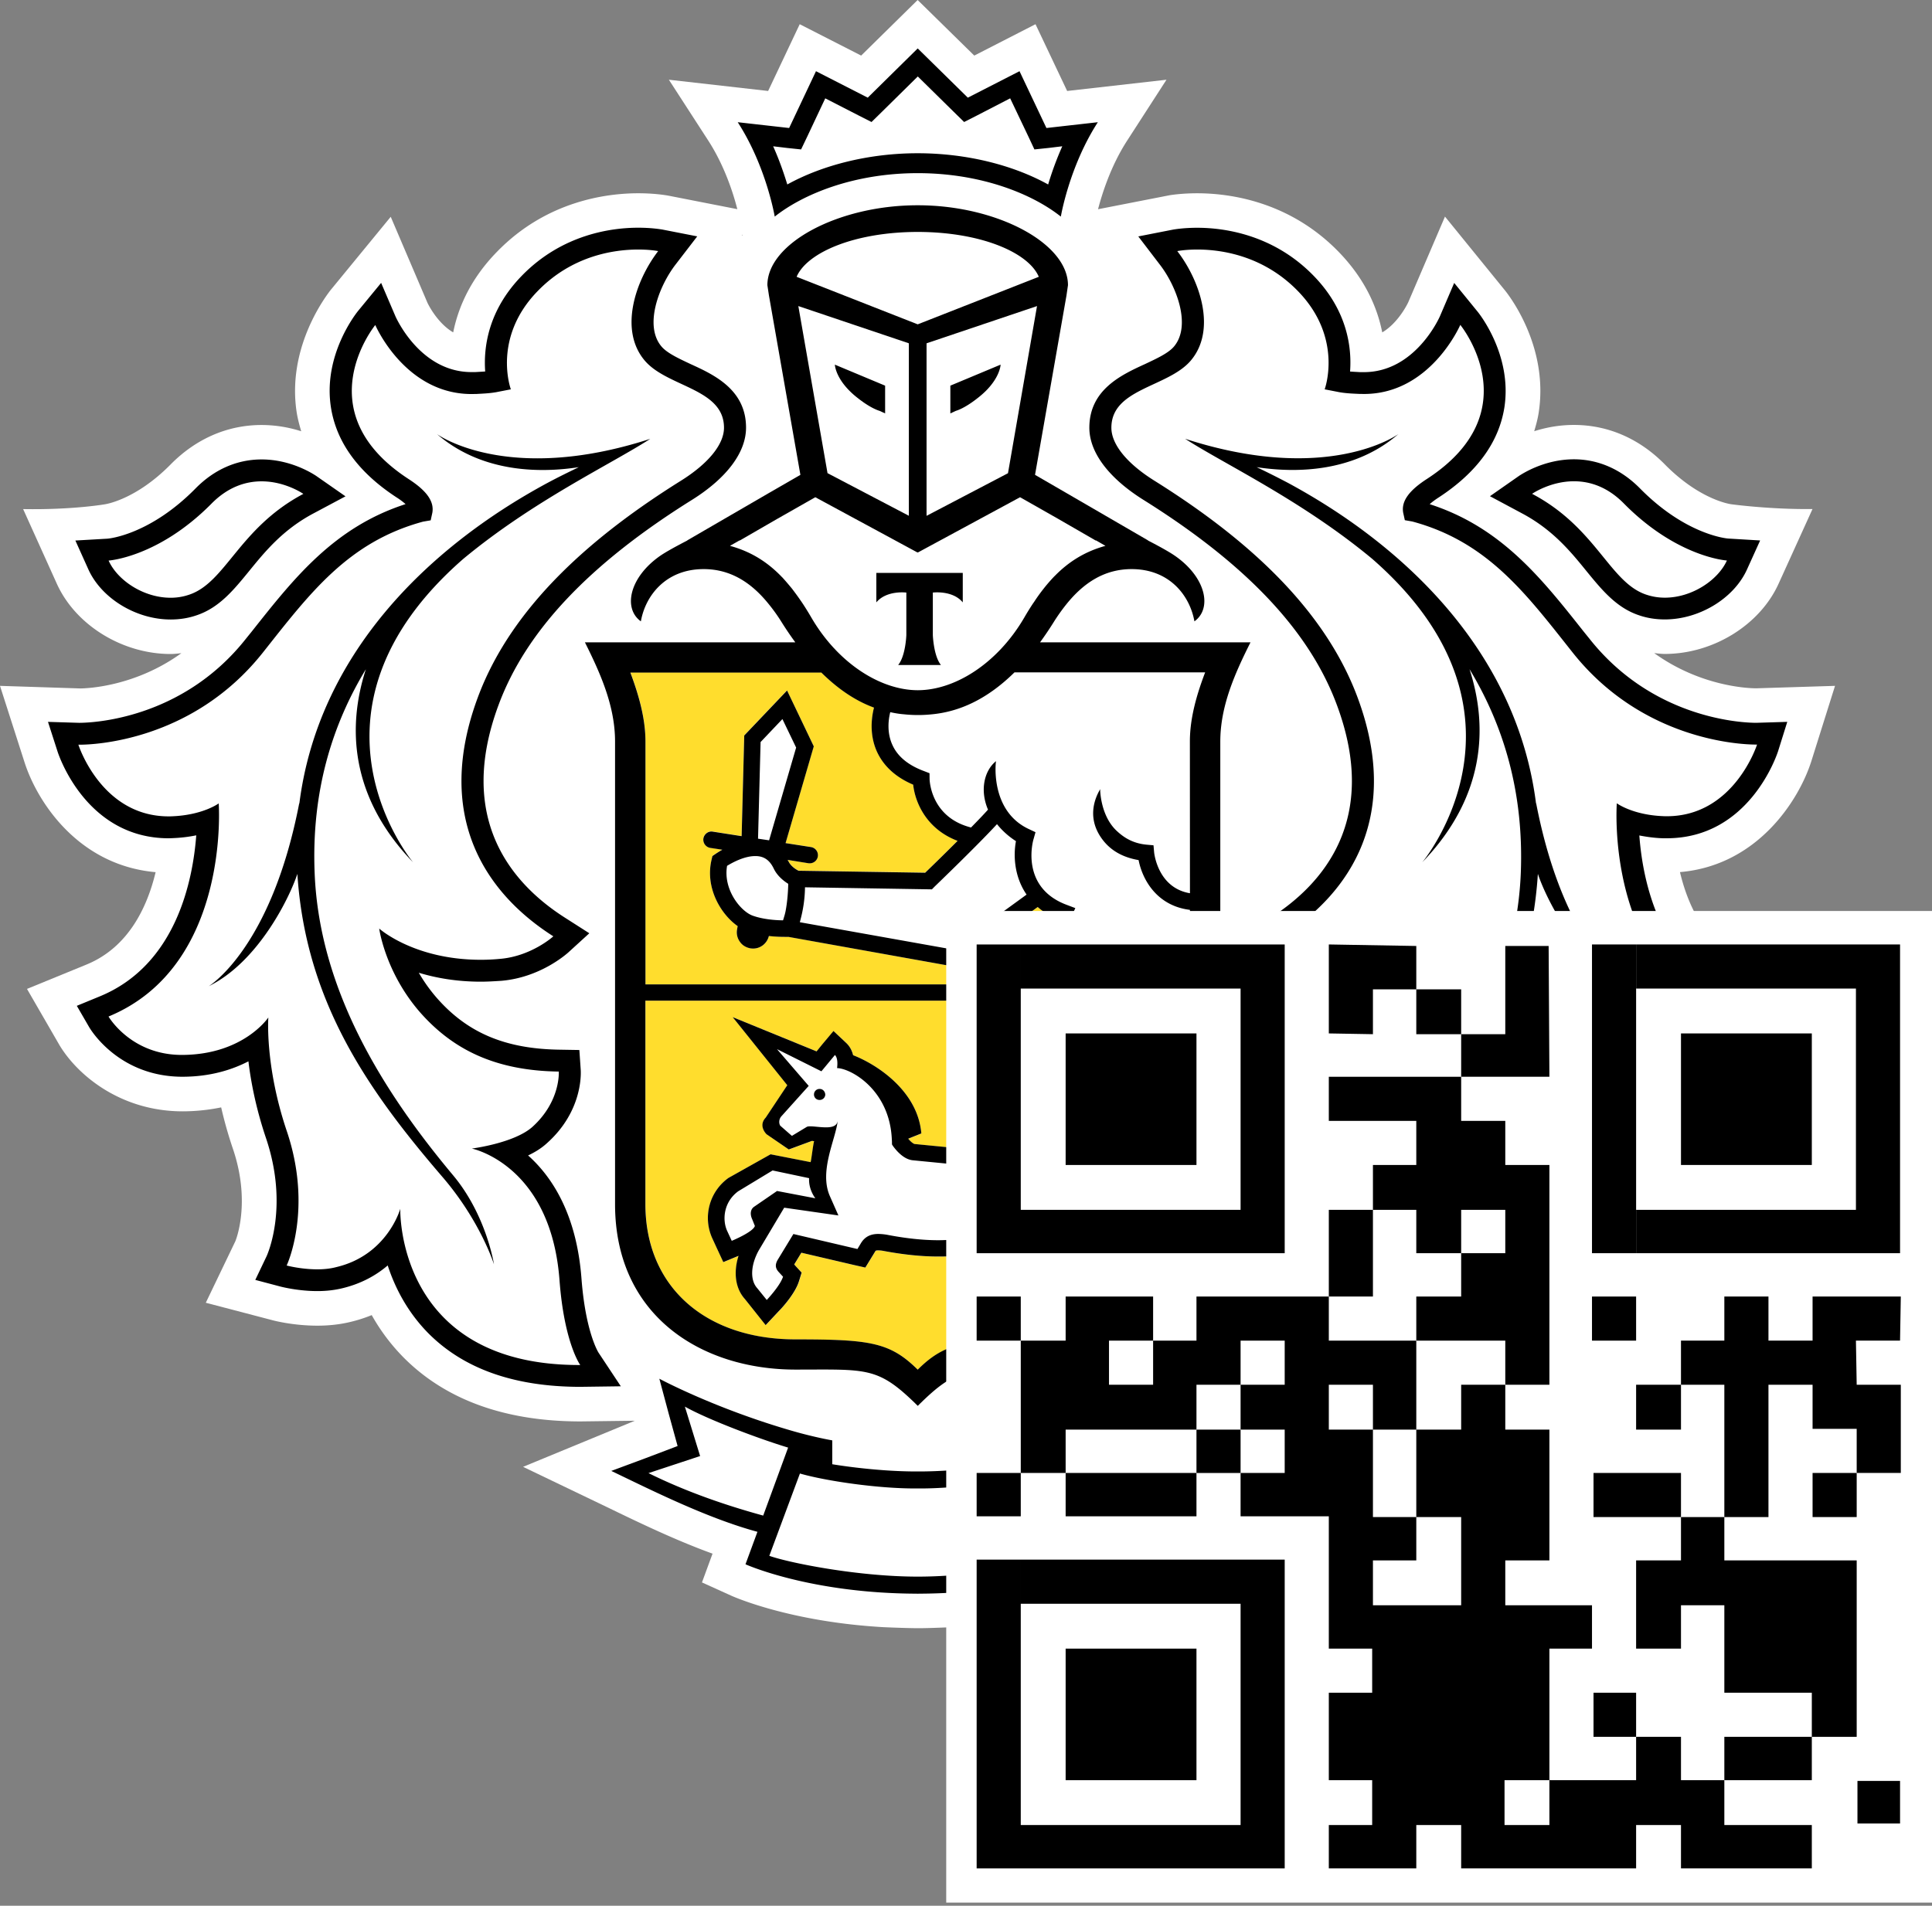
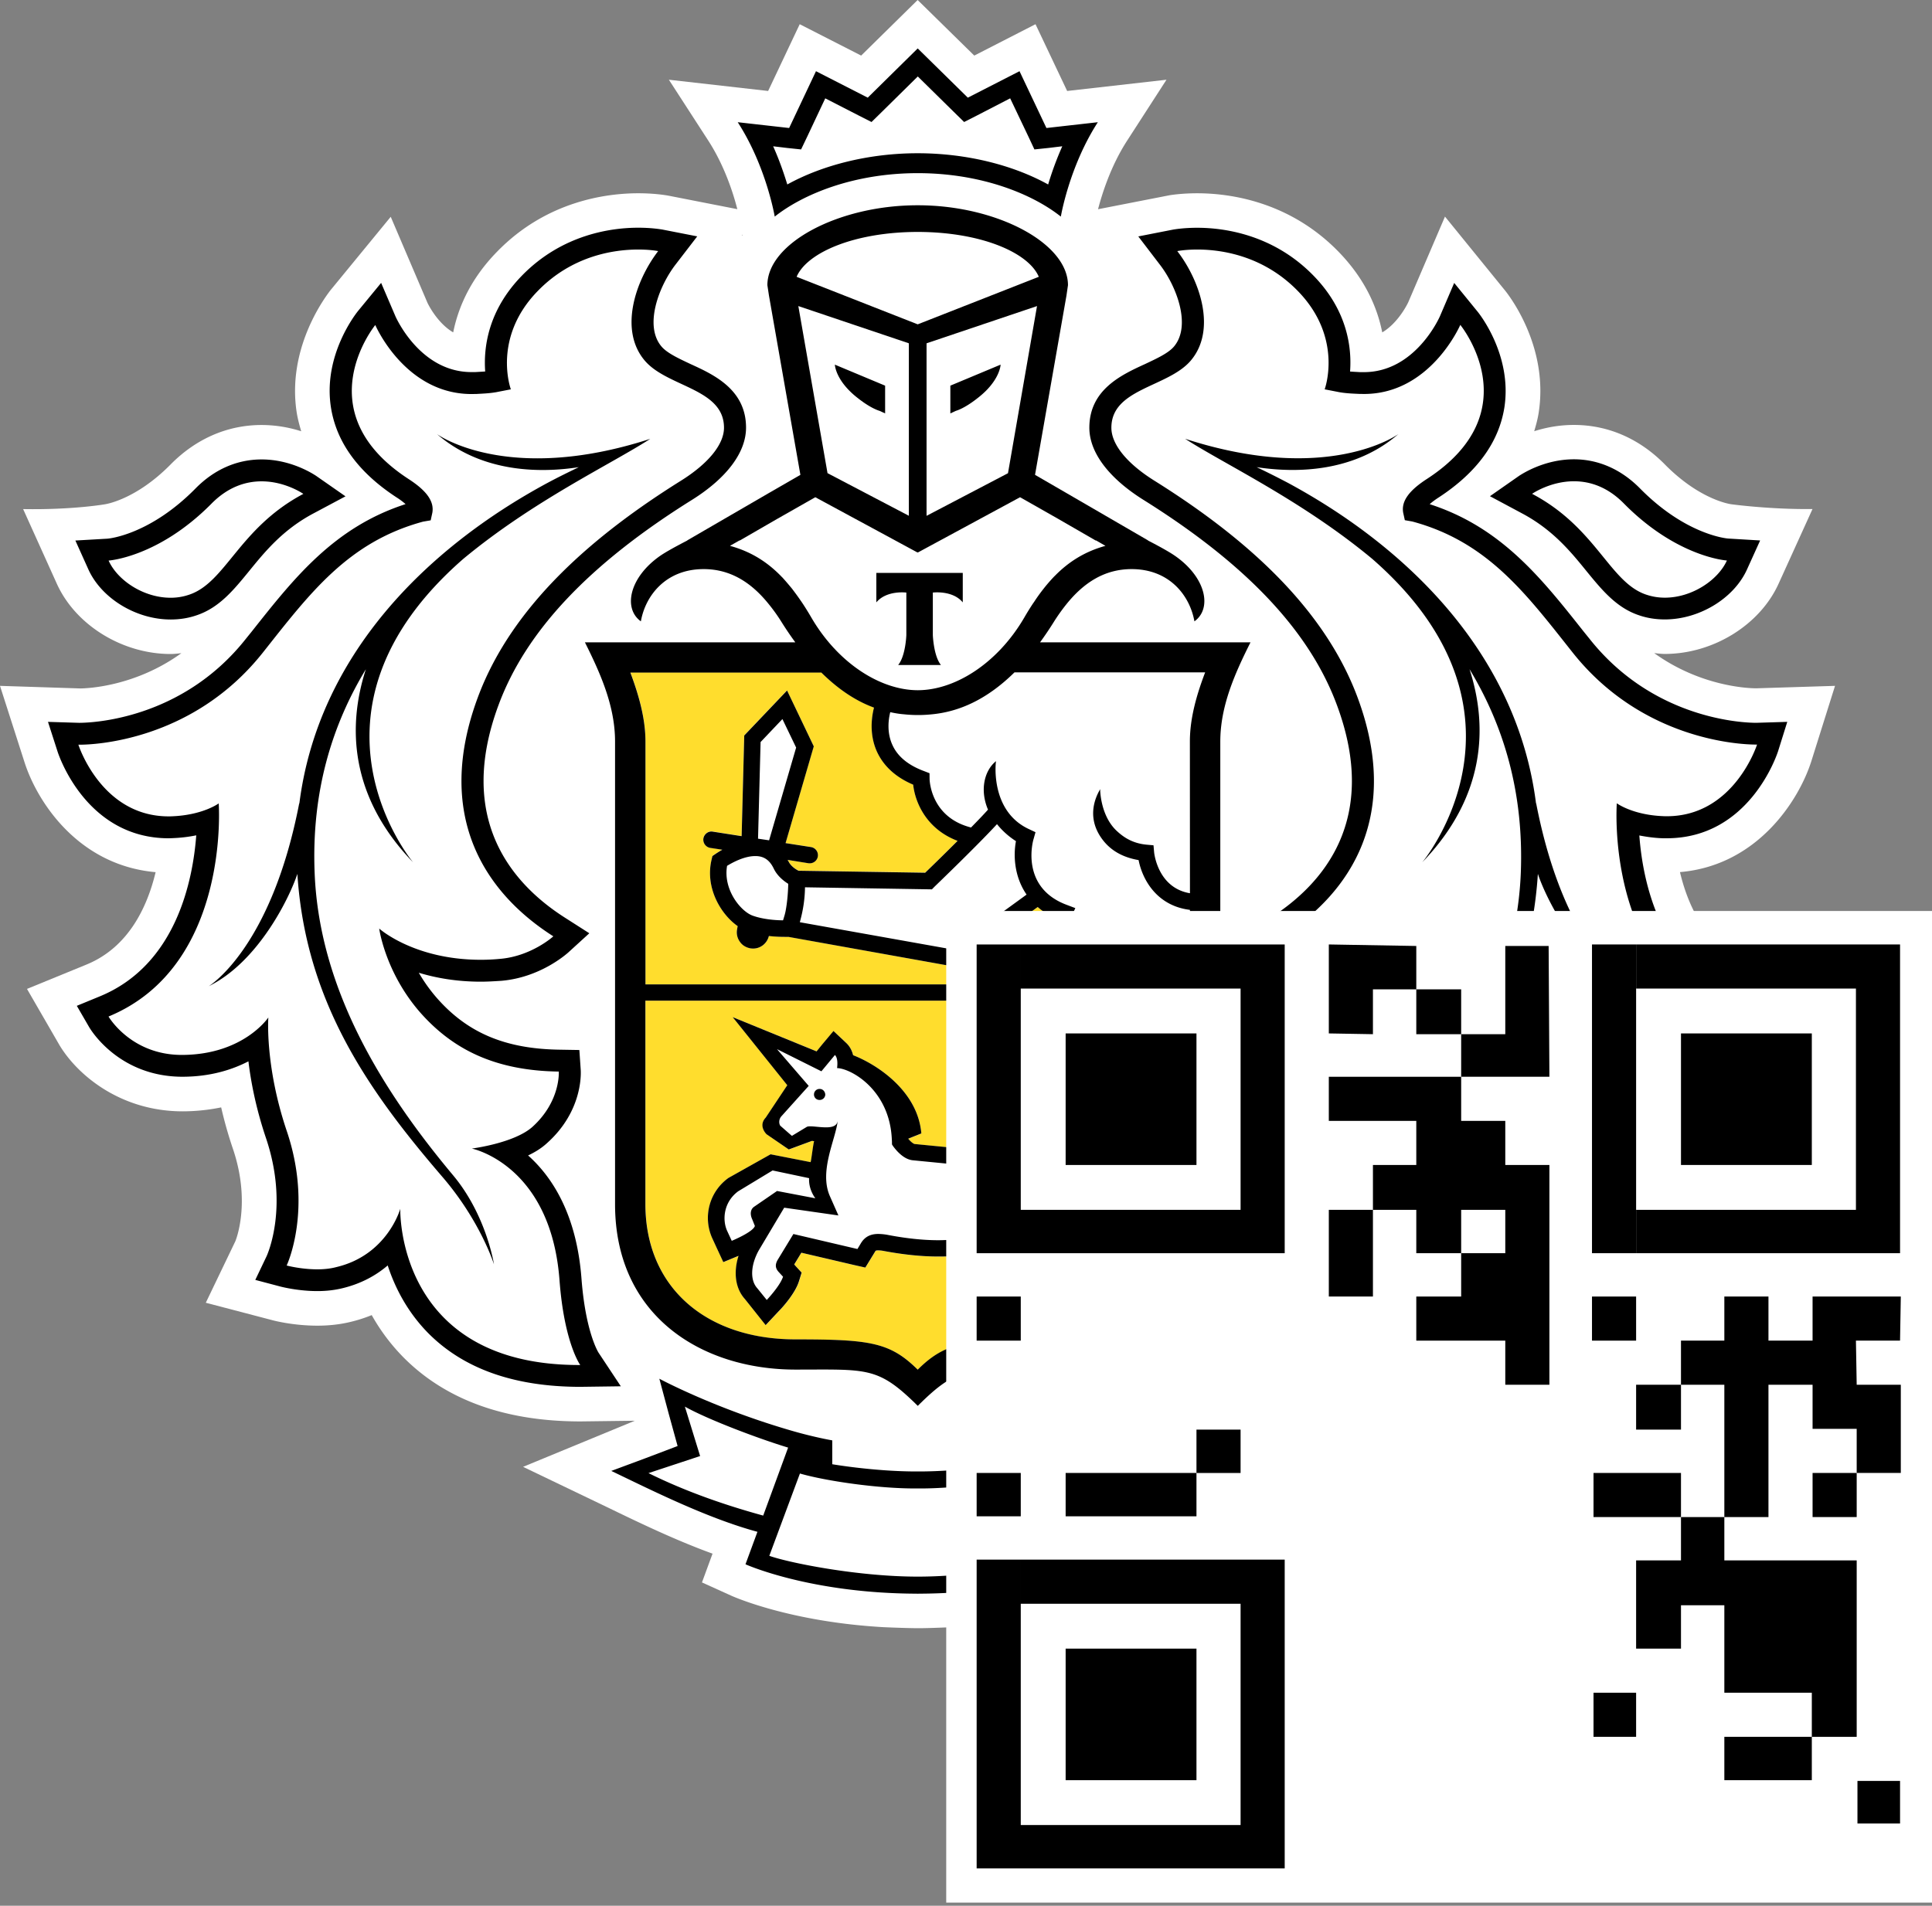
<svg xmlns="http://www.w3.org/2000/svg" width="300" height="296" fill="none" viewBox="0 0 300 296">
  <rect x="0" y="0" width="300" height="296" fill="#808080" stroke="none" />
  <path fill="#fff" d="m281.243 118.295 3.699-11.768-12.237.381c-1.033 0-8.548-.212-15.839-5.466.544.053 1.087.127 1.641.127 7.504 0 14.763-4.491 17.673-10.91l5.266-11.598c-6.598.084-12.631-.742-12.631-.742-.054-.01-4.808-.614-10.308-6.196-3.944-4.004-8.825-6.122-14.113-6.122-2.313 0-4.38.412-6.161.974.277-.943.544-1.896.693-2.88 1.684-10.858-5.35-19.141-5.35-19.13l-9.2-11.324-5.702 13.304c-.021.042-1.461 3.156-4.04 4.682-.778-3.909-2.686-8.305-6.769-12.51-7.696-7.922-17.065-9.098-21.968-9.098-2.27 0-3.891.243-4.285.307l-11.107 2.171c.64-2.468 2.004-6.758 4.498-10.624l6.129-9.49-15.424 1.747-4.914-10.37-9.508 4.873L142.492 0l-8.772 8.633-9.54-4.873-4.904 10.37-15.413-1.747 6.14 9.49c2.494 3.866 3.859 8.146 4.488 10.614l-10.595-2.076-.363-.064c-.533-.085-2.142-.328-4.424-.328-4.902 0-14.272 1.186-21.947 9.099-4.093 4.194-6.001 8.6-6.79 12.509-2.558-1.504-3.987-4.576-3.987-4.576l-5.712-13.378-9.35 11.397c-1.14 1.473-6.778 9.258-5.243 19.045.16.975.416 1.928.693 2.87a20.273 20.273 0 0 0-6.15-.974c-5.287 0-10.17 2.119-14.124 6.122-5.48 5.562-10.212 6.186-10.169 6.186 0 0-5 .89-12.738.752L8.826 90.67c2.91 6.43 10.18 10.91 17.673 10.91.565 0 1.108-.074 1.663-.127-7.27 5.254-14.784 5.466-15.69 5.476L0 106.527l3.773 11.757c1.898 6.059 8.24 16.101 20.392 17.181-1.322 5.508-4.253 11.673-10.691 14.331l-9.284 3.802 5.062 8.76c2.857 4.724 9.562 10.254 19.112 10.254a29.879 29.879 0 0 0 5.98-.614 65.084 65.084 0 0 0 1.833 6.461c2.846 8.41.395 14.278.363 14.342l-4.584 9.543 10.233 2.68c.128.043 3.22.879 7.088.879 1.76 0 3.433-.18 5.01-.551a22.774 22.774 0 0 0 3.433-1.09 30.709 30.709 0 0 0 4.808 6.44c6.554 6.683 15.839 10.073 27.607 10.073h.042l8.4-.106-17.353 7.16 13.174 6.324c4.786 2.32 10.468 5.063 16.245 7.16l-1.642 4.47 4.541 2.055c.405.18 9.135 4.067 23.653 4.894 0 0 3.506.158 5.436.158 1.929 0 5.394-.169 5.394-.169 14.421-.848 23.087-4.692 23.493-4.883l4.551-2.065-1.663-4.481c5.948-2.161 11.832-5.01 16.415-7.235l12.93-6.238-17.3-7.171 8.432.106c11.778 0 21.073-3.39 27.617-10.085a31.087 31.087 0 0 0 4.808-6.429c1.098.445 2.249.816 3.443 1.091 1.566.371 3.24.551 4.999.551 3.805 0 6.928-.837 7.014-.858l10.275-2.701-4.477-9.363c-.106-.244-2.558-6.102.288-14.522a66.843 66.843 0 0 0 1.823-6.462 29.43 29.43 0 0 0 6.022.614c12.162 0 17.993-8.505 19.123-10.348l5.01-8.664-9.284-3.792c-6.449-2.659-9.37-8.834-10.681-14.332 11.981-1.017 18.419-11.058 20.38-17.159ZM115.301 36.543l-.128.032.106-.137.022.105Z" />
  <path fill="#fff" d="M142.504 36.024c-9.829.01-17.195 3.21-18.804 6.97l18.804 7.372 18.802-7.372c-1.598-3.76-8.964-6.96-18.802-6.97ZM142.695 231.187h-.373c-5.958.043-14.156-1.176-18.111-2.32l-4.753 12.785c3.134 1.112 13.75 3.231 23.056 3.231 9.284 0 19.911-2.129 23.034-3.231l-4.743-12.785c-3.965 1.154-12.152 2.363-18.11 2.32ZM178.671 218.476c-3.539 1.992-11.437 4.979-16.031 6.367l3.858 10.56c7.11-1.928 12.973-4.184 17.822-6.599l-8.005-2.648 2.356-7.68ZM106.348 218.476l2.367 7.68-8.016 2.648c4.839 2.415 10.734 4.671 17.811 6.599l3.859-10.56c-4.573-1.388-12.482-4.386-16.021-6.367ZM142.504 23.8c7.408 0 14.678 1.76 20.263 4.853a48.76 48.76 0 0 1 2.197-5.932l-2.111.254-2.218.233-.938-2.002-2.824-5.932-5.149 2.67-2.004 1.017-1.599-1.568-5.596-5.508-5.585 5.508-1.599 1.568-2.004-1.017-5.18-2.67-2.793 5.932-.959 2.002-2.217-.233-2.111-.254c.971 2.171 1.674 4.226 2.196 5.932 5.596-3.094 12.844-4.852 20.231-4.852ZM255.61 92.355c.959.329 1.94.477 2.909.477 4.19 0 8.24-2.69 9.637-5.773 0 0-7.686-.466-15.946-8.802-2.634-2.701-5.415-3.506-7.803-3.506-3.71 0-6.492 1.948-6.492 1.948 9.977 5.276 12.013 13.75 17.695 15.656ZM26.491 92.832c.97 0 1.951-.148 2.89-.477 5.702-1.906 7.749-10.38 17.725-15.656 0 0-2.793-1.948-6.48-1.948-2.399 0-5.181.805-7.824 3.506-8.25 8.336-15.936 8.802-15.936 8.802 1.375 3.082 5.436 5.773 9.625 5.773Z" />
  <path fill="#fff" d="M258.317 126.79c.172.01.321.01.502.01 10.456 0 14.006-11.132 14.006-11.132h-.203c-1.918 0-17.47-.446-28.46-14.332-7.238-9.13-13.164-17.16-24.878-20.316l-1.151-.201-.257-1.165c-.319-1.78.906-3.443 3.689-5.243 16.159-10.518 5.191-23.929 5.191-23.929s-4.615 10.73-14.945 10.73c-.244 0-.511-.01-.767-.01-1.173-.063-2.303-.106-3.443-.35l-1.908-.37s2.943-7.955-4.157-15.264c-5.351-5.518-11.864-6.45-15.626-6.45-1.898 0-3.102.243-3.102.243 3.57 4.64 6.15 12.33 2.025 17.075-3.56 4.078-12.258 4.279-12.258 10.359 0 2.574 2.42 5.583 6.769 8.283 13.078 8.188 26.061 19.045 31.455 33.599 6.748 18.155-.853 30.198-11.704 37.105 0 0 3.401 3.113 8.336 3.506 1.002.095 1.982.137 2.899.137 10.414 0 15.797-4.851 15.797-4.851s-.885 6.705-6.31 12.933c-4.999 5.752-11.565 9.131-21.575 9.279 0 0-.319 4.618 4.115 8.612 2.835 2.521 9.391 3.347 9.391 3.347s-12.269 2.468-13.623 20.475c-.736 9.755-3.24 13.144-3.24 13.144h.223c28.471 0 27.736-24.266 27.736-24.266s1.982 7.181 9.924 9.056c.959.254 1.982.35 2.963.35 2.558 0 4.775-.594 4.775-.594s-4.157-8.717-.032-20.909c3.422-10.115 2.867-17.615 2.867-17.615s3.838 5.762 13.346 5.816h.096c7.92 0 11.373-5.964 11.373-5.964-18.984-7.828-17.108-33.1-17.108-33.1s2.462 1.821 7.269 2.002Zm-5.713 26.395c-7.717-3.781-12.599-13.823-13.782-17.445-1.279 19.913-11.064 33.736-22.501 47.04-5.937 6.896-8.006 13.6-8.006 13.6s1.141-7.594 6.278-13.78c10.671-12.743 20.807-28.599 21.564-46.935.522-12.795-2.793-23.175-7.962-31.723 2.888 8.908 2.483 19.818-7.334 29.997 0 0 19.539-23.271-7.78-47.125-10.937-9.078-22.897-14.68-29.058-18.653 22.256 7.213 33.118-.73 33.118-.73-7.109 6.121-16.308 6.016-22.011 5.136 1.546.753 3.155 1.536 4.892 2.458 18.76 10.126 35.624 26.787 38.501 49.868v-.18c4.371 22.657 14.081 28.472 14.081 28.472ZM73.262 178.395s6.555-.816 9.39-3.347c4.424-3.994 4.115-8.612 4.115-8.612-10.02-.137-16.575-3.527-21.606-9.268-5.383-6.228-6.278-12.933-6.278-12.933s5.382 4.851 15.786 4.851c.938 0 1.908-.042 2.91-.138 4.935-.392 8.346-3.506 8.346-3.506-10.85-6.906-18.462-18.96-11.725-37.115 5.405-14.543 18.377-25.411 31.455-33.599 4.349-2.7 6.769-5.699 6.769-8.283 0-6.08-8.687-6.281-12.247-10.36-4.126-4.744-1.536-12.445 2.025-17.074 0 0-1.183-.244-3.092-.244-3.751 0-10.264.933-15.615 6.451-7.12 7.31-4.168 15.264-4.168 15.264l-1.908.37c-1.14.244-2.28.287-3.443.35-.266 0-.501.01-.757.01-10.35 0-14.944-10.719-14.944-10.719s-10.969 13.41 5.18 23.928c2.783 1.8 3.998 3.464 3.678 5.243l-.256 1.165-1.173.202c-11.692 3.156-17.63 11.185-24.867 20.316-10.969 13.865-26.5 14.321-28.439 14.321h-.213S15.734 126.8 26.19 126.8c.17 0 .32 0 .5-.01 4.809-.171 7.281-2.002 7.281-2.002s1.855 25.262-17.108 33.1c0 0 3.454 5.964 11.373 5.964h.096c9.519-.054 13.346-5.816 13.346-5.816s-.555 7.5 2.856 17.615c4.126 12.192-.01 20.909-.01 20.909s2.217.594 4.765.594c.99 0 2.004-.096 2.952-.35 7.93-1.875 9.924-9.056 9.924-9.056s-.725 24.266 27.746 24.266h.202s-2.494-3.389-3.219-13.144c-1.364-18.007-13.633-20.475-13.633-20.475Zm-4.573 4.385c-11.437-13.304-21.211-27.127-22.502-47.04-1.182 3.611-6.043 13.664-13.76 17.445 0 0 9.7-5.815 14.059-28.472v.18c2.889-23.07 19.741-39.742 38.512-49.868 1.716-.933 3.346-1.716 4.882-2.458-5.703.88-14.902.985-22.011-5.137 0 0 10.862 7.944 33.107.73-6.161 3.973-18.11 9.576-29.046 18.654-27.33 23.854-7.781 47.125-7.781 47.125-9.828-10.19-10.223-21.089-7.334-29.997-5.18 8.558-8.485 18.928-7.952 31.723.746 18.336 10.883 34.192 21.532 46.935 5.148 6.175 6.31 13.78 6.31 13.78s-2.09-6.704-8.016-13.6ZM121.453 89.674c.469.498.927 1.038 1.364 1.578.107.128.203.244.309.392.405.54.822 1.113 1.215 1.695.086.117.171.254.267.392.48.72.927 1.462 1.375 2.224 4.104 7.045 10.681 11.249 16.511 11.26 5.841-.011 12.397-4.215 16.522-11.26.458-.783.916-1.546 1.396-2.256.075-.106.149-.2.213-.307.406-.603.832-1.197 1.28-1.769.095-.127.181-.233.266-.339.458-.56.927-1.112 1.407-1.62.086-.085.149-.159.224-.223 2.089-2.129 4.584-3.75 7.845-4.65l-1.449-.837h-.086l-5.777-3.336-5.937-3.38-15.861 8.58-.043-.031-.032.031-15.871-8.58-5.927 3.37-5.788 3.336h-.064l-1.471.836c3.272.901 5.756 2.5 7.856 4.63.096.085.16.18.256.264Zm14.625-.689h13.419v4.576c-1.577-1.917-4.647-1.525-4.647-1.525v6.6s.117 3.241 1.258 4.65h-6.641c1.161-1.399 1.268-4.65 1.268-4.65v-6.6s-3.059-.392-4.657 1.525v-4.576Z" />
  <path fill="#fff" d="M141.129 80.109V53.32l-17.161-5.783 4.53 25.962 12.631 6.609Zm-3.688-20.21v4.3l-.831-.38c-.043-.032-1.258-.308-3.39-1.982-3.518-2.711-3.581-5.21-3.581-5.21l7.802 3.272ZM156.522 73.5l4.509-25.962-17.15 5.783V80.11l12.641-6.61Zm-8.953-13.6 7.802-3.263s-.064 2.5-3.592 5.211c-2.121 1.674-3.347 1.949-3.39 1.981l-.831.381V59.9h.011ZM116.859 142.212c1.673.604 3.699.731 4.733.731.042-.127.096-.286.149-.477a8.15 8.15 0 0 0 .245-.942c.288-1.483.394-3.168.415-4.248-.703-.435-1.694-1.208-2.249-2.362-.639-1.335-1.545-1.949-2.878-1.949-1.726 0-3.581 1.028-4.37 1.515-.629 3.696 2.111 7.054 3.955 7.732ZM154.819 127.996c-3.188 3.442-9.423 9.438-9.733 9.745l-.372.381-19.709-.307a19.765 19.765 0 0 1-.64 4.798c-.053.202-.107.414-.16.625l23.45 4.185c2.442-1.696 9.157-6.568 11.757-8.475-1.897-2.754-2.078-6.016-1.651-8.315a11.876 11.876 0 0 1-2.942-2.637Z" />
  <path fill="#fff" d="M157.49 104.441c-4.541 4.481-8.9 6.133-12.791 6.514-.703.074-1.417.117-2.142.117h-.096c-.725 0-1.45-.043-2.153-.117a16.925 16.925 0 0 1-2.111-.328c-.256 1.007-.576 3.114.342 5.106.82 1.811 2.493 3.156 4.934 4.046l.821.318.011.879c0 .265.192 5.963 6.449 7.541 1.023-1.048 1.95-1.991 2.633-2.774-1.28-2.987-.608-6.038 1.247-7.531-.086.317-.895 7.795 5.137 10.57l.991.467-.298 1.048c-.096.318-2.11 7.552 5.191 10.242l1.29.488-.576 1.25c-.127.275-2.995 6.842 3.752 10.571h14.635v-11.546c-5.201-.635-7.408-4.788-7.972-7.732-2.421-.413-4.296-1.451-5.575-3.146-3.07-4.014-.427-7.69-.395-7.891-.011.032 0 3.951 2.43 6.366 1.205 1.165 2.633 2.065 4.797 2.266l1.066.096.096 1.08c.022.233.608 5.53 5.564 6.366l-.011-23.578c0-3.655 1.077-7.33 2.367-10.72H157.49v.032ZM118.106 115.242l-.394 15.02 1.716.255 4.199-14.406-2.131-4.428-3.39 3.559ZM164.408 184.126c.128 0 .277.021.416.053 2.611.741 3.273 10.104 7.856 10.942.447.095.863.116 1.225.116 1.322 0 2.111-.561 2.964-1.557 0 0-2.303-3.601-4.029-6.027-2.293-3.178-4.072-7.023-8.336-7.023-.096 0-.224 0-.33.011-1.408.074-2.271.752-2.271.752-1.727-1.08-3.336-1.451-4.796-1.451-2.676 0-4.754 1.218-5.788 1.218h-.043l-9.53-.932c-1.492-.138-2.664-1.631-3.09-2.214-.107-.159-.161-.254-.161-.254 0-.254 0-.519-.021-.752-.32-7.743-6.352-11.059-8.495-11.111 0 0 .256-1.473-.33-2.034l-2.1 2.531-6.897-3.442 4.914 5.709-4.168 4.65c-.522.53-.458 1.25-.245 1.546l1.801 1.579 2.281-1.378c.118-.084.321-.105.576-.105.629 0 1.578.159 2.43.159.928 0 1.738-.202 1.834-1.07-.288 2.87-2.964 7.859-1.204 11.779l1.3 2.955-8.421-1.208-3.944 6.62c-1.215 2.204-1.408 4.587-.235 5.879l1.472 1.833s2.068-2.182 2.536-3.612l-.671-.731c-.565-.615-.533-1.165-.192-1.832l2.473-4.079 9.945 2.33.522-.889c.672-1.113 1.642-1.451 2.708-1.451.437 0 .884.053 1.353.127 1.845.36 4.882.847 7.92.847 3.337 0 6.641-.593 8.4-2.552 3.602 5.306 10.904 6.154 10.328 8.844l-1.918 9.088c1.268-.053 2.494-.137 3.656-.297l1.822-9.458c.203-1.027.395-2.415.395-2.415-.703-.71-2.409-2.214-3.369-4.036-1.289-2.457-.586-3.739-1.79-6.938.043.021.405-.72 1.247-.72Zm-37.201-13.283c-.49-.011-.842-.424-.82-.911.043-.466.437-.837.917-.794.49.021.841.445.82.911a.871.871 0 0 1-.917.794Z" />
-   <path fill="#fff" d="M113.631 192.726s3.294-1.346 3.593-2.31l-.437-1.091c-.31-.709-.267-1.482.33-1.906l3.56-2.447 5.948 1.133s-1.076-1.334-.97-3.125l-5.671-1.196-5.351 3.241c-2.291 1.705-2.462 4.491-1.705 6.143l.703 1.558ZM155.67 208.127a89.92 89.92 0 0 1 3.528-.064s3.059-8.887 3.23-9.173c-1.716-.752-5.276-2.626-6.651-3.484.906 1.345 3.112 2.892 2.675 4.078l-2.782 8.643Z" />
+   <path fill="#fff" d="M113.631 192.726s3.294-1.346 3.593-2.31l-.437-1.091l3.56-2.447 5.948 1.133s-1.076-1.334-.97-3.125l-5.671-1.196-5.351 3.241c-2.291 1.705-2.462 4.491-1.705 6.143l.703 1.558ZM155.67 208.127a89.92 89.92 0 0 1 3.528-.064s3.059-8.887 3.23-9.173c-1.716-.752-5.276-2.626-6.651-3.484.906 1.345 3.112 2.892 2.675 4.078l-2.782 8.643Z" />
  <path fill="#FFDD2D" d="M184.79 155.421h-84.56v31.608c0 12.922 9.413 21.014 23.302 21.014 11.608 0 14.667.446 18.984 4.704 2.973-2.945 5.436-4.046 10.488-4.46l.118-.487 2.664-8.188c-.149-.18-4.508-5.105-4.508-5.105-1.727.572-3.177.667-5.617.667-2.506 0-5.331-.286-8.389-.858a3.719 3.719 0 0 0-.885-.095c-.373 0-.406.032-.502.212l-.533.868-.97 1.589-1.822-.413-8.112-1.896-1.108 1.822.17.19.992 1.081-.437 1.409c-.597 1.843-2.537 3.993-3.123 4.586l-2.025 2.161-1.845-2.32-1.386-1.726c-1.46-1.621-1.801-4.11-.98-6.716a.119.119 0 0 1-.085.032l-2.292.943-1.034-2.224-.725-1.579a7.65 7.65 0 0 1 2.569-9.279l6.534-3.665 6.215 1.218c.149-.593.373-2.711.553-3.252-.116-.01-.234-.042-.351-.042l-3.582 1.324-3.453-2.372s-1.353-1.292-.128-2.585l3.347-5.031-8.474-10.571 13.025 5.317.864-1.07 1.759-2.086 1.993 1.885c.565.54.884 1.207 1.044 1.874 3.592 1.388 10.02 5.487 10.585 12.15l-2.015.805v.053c.459.54.842.763.96.784l9.295.911c.234-.043.533-.148.863-.244 1.152-.392 2.889-.953 4.946-.953 1.673 0 3.294.381 4.85 1.101a7.48 7.48 0 0 1 2.089-.423l.448-.011c4.977 0 7.45 3.697 9.433 6.642.331.508.661.995 1.002 1.472 1.737 2.436 4.008 6.006 4.104 6.154l1.023 1.588-1.257 1.452c-.97 1.112-2.42 2.415-4.914 2.415a9.031 9.031 0 0 1-1.685-.169 7.334 7.334 0 0 1-1.482-.445c-.074.486-.17 1.069-.266 1.567l-1.631 8.453c9.754-2.384 15.947-9.703 15.947-20.168l.01-31.618ZM100.232 152.879h65.757c-3.284-3.368-3.241-7.636-2.399-10.412a11.245 11.245 0 0 1-2.451-1.599c-2.569 1.885-10.415 7.562-12.461 8.982l-.437.296-25.806-4.639h-.523a21.68 21.68 0 0 1-2.515-.138c-.277 1.155-1.279 1.95-2.43 1.95-.128 0-.277-.011-.416-.043-.672-.117-1.258-.456-1.652-1.017a2.429 2.429 0 0 1-.448-1.885l.096-.551c-2.665-1.864-5.116-6.027-4.029-10.412l.106-.467.373-.264a17 17 0 0 1 1.163-.721l-1.877-.286a1.29 1.29 0 0 1-1.065-1.461c.117-.699.778-1.197 1.471-1.06l4.466.7.405-15.634 6.651-6.992 4.146 8.676-4.38 15.041 3.944.614a1.277 1.277 0 0 1 1.065 1.462 1.27 1.27 0 0 1-1.268 1.059c-.064 0-.139 0-.202-.01l-3.209-.519c.043.095.106.147.149.254.341.698 1.098 1.207 1.546 1.419l19.677.307c.831-.805 2.899-2.818 5.02-4.946-4.839-1.822-6.598-5.975-6.897-8.729-2.707-1.143-4.572-2.859-5.606-5.095-1.258-2.764-.81-5.529-.48-6.874-2.622-.953-5.382-2.69-8.197-5.465H97.887c1.268 3.389 2.345 7.064 2.345 10.719v37.74Z" />
  <path fill="#000" d="M127.315 169.138a.849.849 0 0 0-.916.794.84.84 0 0 0 .82.911.866.866 0 0 0 .927-.795c0-.466-.341-.9-.831-.91ZM184.671 226.451l-4.871-1.854 1.342-4.999 1.482-5.455s-8.634 4.65-20.796 8.145c-3.454.986-6.065 1.43-6.065 1.43v3.707s-6.503 1.123-13.079 1.123h-.373c-6.577 0-13.079-1.123-13.079-1.123v-3.707s-2.622-.444-6.065-1.43c-12.162-3.495-20.786-8.145-20.786-8.145l1.461 5.455 1.375 4.999-4.882 1.854-5.415 2.013c6.214 2.976 14.816 7.319 22.694 9.458l-1.855 5.043s9.988 4.522 26.627 4.565v.01h.235v-.01c16.66-.043 26.636-4.565 26.636-4.565l-1.865-5.043c7.878-2.139 16.501-6.482 22.683-9.458l-5.404-2.013Zm-83.973 2.352 8.015-2.649-2.366-7.679c3.528 1.992 11.448 4.979 16.031 6.366l-3.869 10.56c-7.077-1.938-12.972-4.194-17.811-6.598Zm41.816 16.078c-9.305 0-19.933-2.129-23.056-3.23l4.754-12.785c3.943 1.144 12.151 2.362 18.11 2.32h.373c5.959.042 14.145-1.176 18.11-2.32l4.743 12.785c-3.123 1.112-13.74 3.23-23.034 3.23Zm23.983-9.48-3.859-10.56c4.595-1.387 12.493-4.374 16.031-6.366l-2.355 7.679 8.005 2.649c-4.85 2.404-10.712 4.66-17.822 6.598ZM142.503 26.894c9.913 0 17.844 3.263 22.224 6.748 0 0 1.301-7.786 5.746-14.66l-7.984.9-4.178-8.823-8.027 4.11-7.781-7.648-7.76 7.648-8.037-4.11-4.168 8.823-7.983-.9c4.444 6.874 5.745 14.66 5.745 14.66 4.392-3.485 12.3-6.748 22.203-6.748Zm-20.327-3.918 2.217.233.959-2.003 2.793-5.931 5.18 2.658 2.004 1.018 1.6-1.568 5.585-5.508 5.596 5.508 1.599 1.568 2.003-1.018 5.148-2.659 2.826 5.932.938 2.003 2.217-.233 2.11-.255a49.4 49.4 0 0 0-2.195 5.932c-5.586-3.093-12.856-4.851-20.264-4.851-7.376 0-14.635 1.758-20.241 4.85-.523-1.705-1.226-3.77-2.196-5.93l2.121.253ZM258.808 130.199c12.823 0 17.108-12.964 17.289-13.515l1.429-4.565-4.808.148h-.021c-1.695 0-15.839-.371-25.87-13.04l-.949-1.175c-6.555-8.283-12.769-16.153-23.876-19.744.319-.286.778-.646 1.407-1.049 5.894-3.855 9.327-8.537 10.19-13.97 1.258-8.178-3.986-14.693-4.221-14.957l-3.571-4.385-2.227 5.2c-.15.329-3.902 8.655-11.79 8.655h-.586c-.544-.033-1.055-.054-1.567-.096.277-3.718-.405-9.47-5.649-14.861-6.3-6.493-14.038-7.467-18.089-7.467-2.164 0-3.603.264-3.752.286l-5.394 1.059 3.326 4.353c2.612 3.358 4.978 9.554 2.175 12.796-.896 1.027-2.74 1.864-4.509 2.7-3.635 1.663-8.592 3.973-8.592 9.862 0 3.813 2.974 7.796 8.368 11.186 15.967 9.978 25.817 20.39 30.07 31.882 6.577 17.679-2.005 27.762-10.34 33.069l-3.741 2.394 3.272 2.987c.437.382 4.445 3.888 10.361 4.396 1.119.074 2.196.138 3.197.138 3.795 0 7.025-.594 9.647-1.388a24.38 24.38 0 0 1-2.729 3.834c-4.764 5.487-10.627 7.987-19.059 8.114l-3.133.053-.245 3.125c-.032.624-.267 6.419 5.255 11.344.842.763 1.865 1.388 2.931 1.907-3.741 3.347-7.546 9.173-8.282 19.161-.619 8.336-2.622 11.418-2.644 11.451l-3.464 5.253 6.258.085c10.338 0 18.258-2.839 23.748-8.453 3.24-3.325 5.095-7.075 6.193-10.401 1.801 1.525 4.125 2.86 7.152 3.57 1.152.264 2.409.413 3.763.413 2.92 0 5.361-.615 5.638-.679l3.998-1.059-1.769-3.707c-.129-.296-3.465-7.732.127-18.346 1.546-4.586 2.334-8.696 2.718-11.895 2.516 1.303 5.884 2.383 10.244 2.394 9.891 0 14.252-7.34 14.454-7.648l1.95-3.368-3.613-1.483c-11.789-4.862-14.401-17.922-14.923-24.998 1.066.201 2.281.392 3.656.434h.597Zm9.348 27.689s-3.454 5.963-11.373 5.963h-.096c-9.508-.053-13.346-5.815-13.346-5.815s.555 7.499-2.878 17.615c-4.124 12.191.032 20.909.032 20.909s-2.217.593-4.775.593c-.98 0-2.003-.095-2.963-.349-7.941-1.875-9.924-9.057-9.924-9.057s.736 24.267-27.735 24.267h-.223s2.504-3.389 3.25-13.145c1.354-18.006 13.623-20.474 13.623-20.474s-6.545-.816-9.381-3.348c-4.434-3.993-4.125-8.611-4.125-8.611 10.02-.138 16.575-3.527 21.575-9.279 5.415-6.229 6.31-12.933 6.31-12.933s-5.383 4.851-15.797 4.851c-.917 0-1.898-.042-2.899-.138-4.925-.391-8.336-3.506-8.336-3.506 10.841-6.906 18.451-18.96 11.704-37.115-5.404-14.544-18.387-25.411-31.455-33.6-4.349-2.7-6.769-5.697-6.769-8.282 0-6.08 8.698-6.27 12.268-10.36 4.116-4.744 1.536-12.445-2.035-17.074 0 0 1.204-.244 3.102-.244 3.762 0 10.275.943 15.626 6.45 7.11 7.31 4.157 15.264 4.157 15.264l1.908.371c1.141.244 2.271.286 3.443.339.256 0 .511.011.768.011 10.328 0 14.943-10.73 14.943-10.73s10.98 13.42-5.179 23.927c-2.783 1.801-4.008 3.465-3.689 5.244l.256 1.165 1.151.201c11.715 3.157 17.642 11.186 24.879 20.317 10.99 13.886 26.541 14.331 28.46 14.331h.203s-3.55 11.132-14.007 11.132c-.17 0-.32 0-.501-.01-4.807-.17-7.269-2.002-7.269-2.002s-1.887 25.283 17.097 33.122Z" />
  <path fill="#000" d="M236.284 79.707c4.786 2.532 7.568 5.922 10.009 8.93 2.398 2.934 4.679 5.762 8.239 6.937 1.269.435 2.612.636 3.976.636 5.352 0 10.723-3.252 12.76-7.753l2.046-4.513-4.957-.297c-.234-.01-6.608-.582-13.707-7.795-2.921-2.955-6.449-4.513-10.255-4.513-4.647 0-8.09 2.31-8.473 2.542l-4.563 3.189 4.925 2.637Zm8.122-4.957c2.388 0 5.17.805 7.803 3.506 8.26 8.337 15.945 8.802 15.945 8.802-1.396 3.072-5.446 5.773-9.635 5.773-.97 0-1.94-.148-2.91-.477-5.681-1.906-7.717-10.38-17.705-15.655 0 0 2.793-1.949 6.502-1.949ZM238.524 124.714v.169c-2.878-23.069-19.741-39.73-38.501-49.868a142.661 142.661 0 0 0-4.893-2.457c5.714.879 14.912.985 22.011-5.137 0 0-10.862 7.944-33.118.73 6.161 3.972 18.131 9.576 29.058 18.653 27.319 23.855 7.769 47.126 7.769 47.126 9.818-10.18 10.223-21.09 7.334-29.998 5.17 8.548 8.474 18.928 7.962 31.724-.756 18.335-10.893 34.192-21.563 46.934-5.127 6.186-6.278 13.781-6.278 13.781s2.068-6.705 8.005-13.601c11.437-13.303 21.211-27.126 22.491-47.04 1.183 3.612 6.055 13.664 13.782 17.446.021.01-9.689-5.805-14.059-28.462ZM92.927 210.076c-.01-.032-1.993-3.115-2.632-11.451-.747-9.989-4.542-15.814-8.293-19.161 1.087-.508 2.089-1.133 2.93-1.907 5.512-4.925 5.277-10.719 5.245-11.344l-.213-3.124-3.155-.053c-8.41-.138-14.283-2.638-19.048-8.114a25.234 25.234 0 0 1-2.73-3.835c2.623.795 5.832 1.388 9.637 1.388 1.023 0 2.078-.064 3.198-.138 5.916-.509 9.924-4.004 10.371-4.396l3.273-2.987-3.742-2.393c-8.367-5.318-16.916-15.402-10.35-33.07 4.253-11.492 14.092-21.904 30.08-31.882 5.394-3.39 8.347-7.373 8.347-11.186 0-5.889-4.946-8.208-8.581-9.861-1.769-.837-3.613-1.674-4.509-2.7-2.814-3.232-.437-9.439 2.164-12.797l3.347-4.353-5.415-1.06c-.16-.02-1.577-.285-3.752-.285-4.05 0-11.768.974-18.078 7.467-5.255 5.403-5.948 11.154-5.681 14.862-.512.041-1.023.063-1.556.095h-.576c-7.91 0-11.65-8.326-11.8-8.654l-2.227-5.201-3.604 4.385c-.202.265-5.468 6.79-4.189 14.957.853 5.433 4.285 10.115 10.18 13.97.64.403 1.087.763 1.407 1.05-11.097 3.59-17.3 11.47-23.856 19.754l-.948 1.175c-10.02 12.669-24.196 13.04-25.89 13.04l-4.83-.149 1.471 4.565c.17.551 4.445 13.516 17.279 13.516l.618-.021a22.558 22.558 0 0 0 3.656-.434c-.533 7.065-3.144 20.125-14.944 24.998l-3.603 1.483 1.951 3.367c.192.308 4.562 7.648 14.475 7.648 4.327-.01 7.696-1.091 10.222-2.393.384 3.199 1.172 7.308 2.718 11.894 3.592 10.614.246 18.05.117 18.347l-1.769 3.707 4.008 1.059c.266.064 2.729.678 5.639.678 1.364 0 2.622-.148 3.752-.413 3.037-.71 5.382-2.044 7.163-3.57 1.087 3.326 2.952 7.076 6.182 10.402 5.5 5.614 13.41 8.452 23.749 8.452l6.267-.084-3.475-5.243Zm-3.027 1.938c-28.47 0-27.745-24.267-27.745-24.267s-1.984 7.181-9.925 9.057c-.948.253-1.96.349-2.952.349-2.558 0-4.765-.593-4.765-.593s4.136-8.717.01-20.909c-3.41-10.116-2.856-17.615-2.856-17.615s-3.827 5.762-13.345 5.815h-.096c-7.92 0-11.374-5.964-11.374-5.964 18.974-7.827 17.109-33.101 17.109-33.101s-2.462 1.823-7.28 2.002c-.17.011-.331.011-.501.011-10.468 0-14.007-11.132-14.007-11.132h.213c1.93 0 17.46-.445 28.45-14.332 7.237-9.13 13.175-17.149 24.868-20.316l1.173-.2.255-1.166c.32-1.78-.895-3.443-3.677-5.243-16.16-10.518-5.18-23.928-5.18-23.928s4.593 10.72 14.944 10.72c.255 0 .49-.011.756-.011 1.162-.064 2.314-.106 3.443-.35l1.908-.37s-2.952-7.956 4.168-15.264c5.351-5.519 11.864-6.45 15.615-6.45 1.909 0 3.092.243 3.092.243-3.56 4.64-6.14 12.33-2.025 17.075 3.56 4.078 12.247 4.279 12.247 10.359 0 2.574-2.419 5.582-6.769 8.283-13.079 8.188-26.061 19.056-31.455 33.598-6.736 18.156.864 30.199 11.726 37.116 0 0-3.412 3.114-8.347 3.506a30.79 30.79 0 0 1-2.91.137c-10.404 0-15.786-4.851-15.786-4.851s.895 6.705 6.278 12.934c5.032 5.751 11.587 9.141 21.607 9.278 0 0 .32 4.618-4.115 8.612-2.846 2.521-9.39 3.347-9.39 3.347s12.279 2.468 13.621 20.475c.736 9.755 3.22 13.145 3.22 13.145H89.9Z" />
  <path fill="#000" d="M26.49 96.221c1.374 0 2.717-.201 3.986-.636 3.58-1.175 5.852-4.004 8.25-6.937 2.451-3.008 5.212-6.398 9.998-8.93l4.924-2.627-4.572-3.188c-.384-.243-3.816-2.542-8.453-2.542-3.816 0-7.354 1.547-10.265 4.512-7.098 7.203-13.462 7.786-13.697 7.796l-4.956.286 2.036 4.523c2.046 4.48 7.408 7.743 12.748 7.743Zm6.31-17.954c2.643-2.7 5.425-3.506 7.823-3.506 3.688 0 6.482 1.949 6.482 1.949-9.978 5.286-12.025 13.749-17.727 15.656a8.755 8.755 0 0 1-2.889.476c-4.189 0-8.24-2.69-9.625-5.773 0-.01 7.674-.476 15.936-8.802ZM48.861 135.667c-.533-12.796 2.772-23.177 7.952-31.724-2.889 8.908-2.494 19.818 7.334 29.997 0 0-19.55-23.271 7.78-47.125 10.937-9.077 22.896-14.681 29.047-18.653-22.245 7.213-33.107-.73-33.107-.73 7.098 6.121 16.297 6.015 22.01 5.126-1.544.751-3.165 1.536-4.881 2.457-18.782 10.137-35.634 26.799-38.522 49.868v-.18c-4.36 22.657-14.06 28.472-14.06 28.472 7.718-3.781 12.578-13.822 13.761-17.445 1.29 19.914 11.064 33.736 22.502 47.04 5.936 6.896 8.026 13.6 8.026 13.6s-1.162-7.594-6.31-13.78c-10.649-12.721-20.786-28.588-21.532-46.923ZM136.077 88.986v4.576c1.589-1.918 4.659-1.525 4.659-1.525v6.599s-.107 3.241-1.269 4.65h6.641c-1.141-1.399-1.258-4.65-1.258-4.65v-6.6s3.07-.392 4.648 1.526v-4.576h-13.421ZM133.22 61.848c2.121 1.674 3.347 1.95 3.389 1.981l.832.381V59.9l-7.803-3.263c0 .01.075 2.5 3.582 5.211ZM151.781 61.848c3.528-2.711 3.592-5.211 3.592-5.211l-7.803 3.262v4.311l.821-.381c.054-.031 1.269-.307 3.39-1.98Z" />
  <path fill="#000" d="M165.835 44.297c0-6.535-11.075-12.414-23.301-12.414h-.075c-12.226 0-23.3 5.88-23.3 12.414l.245 1.61 4.881 27.847-4.903 2.828-12.685 7.362h.043s-2.856 1.451-4.178 2.352c-4.829 3.337-5.852 8.198-3.048 10.211.692-3.962 3.847-8.114 9.753-8.114 4.252 0 7.493 2.182 10.115 5.455a26.536 26.536 0 0 1 1.908 2.659 51.353 51.353 0 0 0 2.207 3.262h-32.67c2.398 4.798 4.678 9.882 4.678 15.402v71.857c0 17.392 13.463 25.697 28.024 25.697 11.256 0 12.769-.508 18.983 5.635 6.182-6.154 7.696-5.635 18.963-5.635 14.571 0 28.012-8.305 28.012-25.697v-71.857c0-5.52 2.282-10.604 4.69-15.402h-32.68a52.932 52.932 0 0 0 2.196-3.262 29.694 29.694 0 0 1 1.897-2.659c2.643-3.284 5.872-5.455 10.126-5.455 5.905 0 9.049 4.141 9.753 8.114 2.803-2.013 1.791-6.874-3.07-10.211-1.3-.9-4.157-2.352-4.157-2.352h.042L165.6 76.582l-4.881-2.828 4.881-27.847.235-1.61Zm-41.87 3.242 17.162 5.783V80.11l-12.631-6.62-4.531-25.951Zm3.55 56.901c2.814 2.786 5.575 4.513 8.197 5.466-.341 1.345-.789 4.12.479 6.885 1.035 2.224 2.91 3.94 5.607 5.084.299 2.754 2.047 6.896 6.896 8.728-2.121 2.129-4.189 4.131-5.03 4.947l-19.667-.307c-.447-.223-1.204-.721-1.545-1.43-.043-.096-.107-.149-.139-.255l3.209.519c.075.011.138.011.202.011a1.27 1.27 0 0 0 1.269-1.059 1.277 1.277 0 0 0-1.066-1.462l-3.944-.614 4.381-15.03-4.147-8.676-6.651 6.991-.405 15.634-4.466-.699c-.694-.137-1.354.371-1.471 1.06a1.29 1.29 0 0 0 1.066 1.461l1.876.286a14 14 0 0 0-1.162.72l-.384.265-.106.466c-1.088 4.385 1.375 8.548 4.029 10.412l-.097.552a2.482 2.482 0 0 0 .448 1.885c.384.561.981.9 1.642 1.016.139.022.288.032.416.032 1.151 0 2.153-.794 2.441-1.948.991.115 1.897.137 2.515.137h.522l25.807 4.629.436-.286c2.058-1.43 9.892-7.108 12.461-8.982a10.926 10.926 0 0 0 2.452 1.61c-.832 2.775-.885 7.043 2.408 10.412h-65.767v-37.72c0-3.654-1.076-7.329-2.345-10.718h29.633v-.022Zm31.892 34.509c-2.611 1.907-9.327 6.779-11.757 8.475l-23.45-4.184c.053-.212.106-.413.16-.625.309-1.207.618-2.86.64-4.799l19.708.319.373-.382c.299-.297 6.545-6.292 9.732-9.745a12.12 12.12 0 0 0 2.943 2.637c-.427 2.289-.246 5.551 1.651 8.304Zm-39.258-4.035c.555 1.155 1.557 1.928 2.25 2.362-.021 1.081-.128 2.765-.416 4.248-.064.328-.15.636-.245.942-.054.191-.107.35-.15.477-1.033 0-3.069-.127-4.732-.731-1.844-.678-4.594-4.036-3.955-7.732.8-.487 2.644-1.515 4.37-1.515 1.333-.01 2.239.615 2.878 1.949Zm-2.441-4.65.395-15.009 3.39-3.57 2.131 4.428-4.199 14.405-1.717-.254Zm41.486 77.811c-1.279 0-2.462.022-3.528.063l2.792-8.632c.438-1.197-1.769-2.733-2.675-4.078 1.375.858 4.936 2.732 6.652 3.485-.182.275-3.241 9.162-3.241 9.162Zm8.762-9.808-1.823 9.448c-1.162.158-2.398.244-3.666.296l1.918-9.088c.576-2.701-6.726-3.538-10.329-8.844-1.758 1.97-5.073 2.552-8.399 2.552-3.038 0-6.075-.487-7.92-.847a8.73 8.73 0 0 0-1.353-.127c-1.067 0-2.037.328-2.708 1.451l-.533.889-9.945-2.33-2.473 4.068c-.352.657-.373 1.218.192 1.832l.671.731c-.458 1.441-2.525 3.612-2.525 3.612l-1.482-1.832c-1.173-1.304-.981-3.675.245-5.879l3.944-6.62 8.42 1.207-1.311-2.965c-1.758-3.92.917-8.909 1.205-11.779-.096.868-.895 1.059-1.834 1.059-.852 0-1.801-.158-2.43-.158-.245 0-.458.021-.575.105l-2.281 1.377-1.802-1.578c-.213-.307-.288-1.017.245-1.547l4.168-4.639-4.925-5.709 6.897 3.443 2.1-2.532c.575.562.33 2.034.33 2.034 2.153.052 8.186 3.368 8.506 11.1.022.233.022.498.022.752 0 0 .053.095.159.255.427.583 1.599 2.076 3.091 2.213l9.53.933h.042c1.045 0 3.124-1.219 5.789-1.219 1.449 0 3.069.371 4.796 1.451 0 0 .864-.677 2.271-.752.107-.01.223-.01.33-.01 4.274 0 6.044 3.834 8.336 7.022 1.726 2.426 4.028 6.028 4.028 6.028-.852 1.006-1.641 1.557-2.963 1.557-.362 0-.778-.032-1.226-.117-4.583-.837-5.244-10.201-7.855-10.942a1.46 1.46 0 0 0-.416-.052c-.842 0-1.215.741-1.215.741 1.193 3.188.501 4.48 1.78 6.938.96 1.821 2.665 3.326 3.368 4.035 0 .021-.191 1.399-.394 2.437Zm-51.175-8.94.437 1.091c-.288.953-3.592 2.308-3.592 2.308l-.714-1.545c-.757-1.653-.597-4.439 1.706-6.144l5.35-3.241 5.671 1.197c-.107 1.79.97 3.125.97 3.125l-5.948-1.134-3.56 2.446c-.597.414-.639 1.187-.32 1.897Zm52.07 17.869 1.631-8.453c.085-.497.192-1.08.267-1.567.458.19.948.349 1.482.444.607.117 1.172.17 1.683.17 2.495 0 3.944-1.303 4.914-2.415l1.258-1.451-1.023-1.589c-.096-.159-2.356-3.718-4.104-6.155a31.75 31.75 0 0 1-1.002-1.472c-1.982-2.944-4.466-6.64-9.444-6.64l-.448.009a7.363 7.363 0 0 0-2.089.424c-1.567-.73-3.176-1.101-4.849-1.101-2.058 0-3.796.561-4.947.953-.33.096-.629.201-.863.243l-9.305-.91c-.118-.022-.502-.244-.96-.795v-.042l2.015-.805c-.565-6.663-7.003-10.762-10.596-12.149-.159-.668-.479-1.335-1.044-1.875l-2.004-1.885-1.759 2.097-.863 1.069-13.026-5.317 8.474 10.571-3.347 5.031c-1.226 1.293.128 2.585.128 2.585l3.453 2.362 3.582-1.324c.128 0 .235.032.352.043-.17.54-.394 2.658-.543 3.251l-6.215-1.218-6.534 3.665a7.65 7.65 0 0 0-2.569 9.279l.725 1.578 1.034 2.224 2.281-.942c.032-.011.064-.021.085-.043-.821 2.606-.49 5.085.981 6.716l1.386 1.737 1.843 2.32 2.026-2.161c.597-.593 2.526-2.744 3.123-4.587l.438-1.408-.992-1.081-.16-.19 1.108-1.822 8.112 1.896 1.822.413.971-1.589.533-.869c.096-.18.128-.211.5-.211.289 0 .577.031.886.095 3.058.572 5.883.858 8.388.858 2.43 0 3.88-.095 5.618-.667 0 0 4.359 4.914 4.508 5.105l-2.664 8.177-.118.498c-5.052.402-7.514 1.504-10.488 4.46-4.318-4.258-7.376-4.703-18.984-4.703-13.889 0-23.302-8.093-23.302-21.015v-31.597h84.549l.022 31.597c.011 10.486-6.183 17.795-15.936 20.178Zm18.281-102.756c-1.29 3.39-2.367 7.065-2.367 10.72l.011 23.578c-4.956-.827-5.543-6.133-5.564-6.366l-.096-1.08-1.066-.096c-2.153-.201-3.581-1.112-4.786-2.277-2.43-2.415-2.441-6.334-2.43-6.366-.032.201-2.675 3.877.394 7.891 1.29 1.695 3.155 2.733 5.575 3.147.565 2.944 2.771 7.096 7.973 7.731v11.546h-14.624c-6.747-3.729-3.891-10.296-3.753-10.571l.576-1.25-1.289-.487c-7.302-2.691-5.298-9.936-5.192-10.242l.299-1.06-.991-.466c-6.034-2.775-5.213-10.264-5.138-10.572-1.855 1.495-2.526 4.545-1.247 7.532-.693.784-1.62 1.737-2.633 2.775-6.246-1.578-6.438-7.288-6.438-7.552l-.011-.879-.821-.318c-2.44-.901-4.114-2.246-4.935-4.057-.927-2.002-.597-4.1-.341-5.105.714.158 1.428.275 2.111.328.703.074 1.428.116 2.153.116h.096c.725 0 1.439-.042 2.142-.116 3.891-.381 8.25-2.045 12.791-6.515h29.601v.011Zm-22.79-23.833 5.778 3.337h.085l1.45.837c-3.262.9-5.757 2.521-7.846 4.65-.074.064-.149.148-.223.222-.48.509-.96 1.06-1.407 1.62-.085.107-.171.223-.267.34a26.483 26.483 0 0 0-1.268 1.77 3.278 3.278 0 0 1-.213.306 41.39 41.39 0 0 0-1.397 2.256c-4.114 7.044-10.681 11.249-16.522 11.26-5.83-.011-12.396-4.216-16.511-11.26a46.597 46.597 0 0 0-1.375-2.225c-.096-.137-.181-.275-.266-.39a43.212 43.212 0 0 0-1.226-1.696 6.378 6.378 0 0 0-.309-.392c-.447-.54-.906-1.08-1.365-1.578-.096-.074-.159-.17-.255-.255-2.1-2.128-4.584-3.739-7.856-4.628l1.471-.837h.064l5.777-3.337 5.937-3.378 15.861 8.58.032-.032.043.031 15.86-8.579 5.948 3.378Zm-7.823-7.107-12.643 6.62V53.322l17.151-5.783-4.508 25.961Zm-14.017-23.123-18.803-7.383c1.599-3.76 8.975-6.959 18.803-6.97 9.838.011 17.214 3.21 18.803 6.97l-18.803 7.383Z" />
  <path fill="#fff" d="M146.929 141.496H300v154.016H146.929V141.496Z" />
  <path fill="#000" d="M151.653 146.693h6.851V194.646h-6.851v-47.953ZM158.504 146.693v6.85h34.133v34.37h-34.133v6.733h40.984v-47.953h-40.984Z" />
  <path fill="#000" d="M165.472 160.512v20.433h20.315v-20.433h-20.315ZM247.204 146.693h6.851V194.646h-6.851v-47.953Z" />
  <path fill="#000" d="M254.055 146.693v6.85h34.134v34.37h-34.134v6.733h40.984v-47.953h-40.984Z" />
  <path fill="#000" d="M261.023 160.512v20.433h20.315v-20.433h-20.315ZM151.653 242.244h6.851V290.197h-6.851v-47.953ZM158.504 242.244v6.851h34.133v34.37h-34.133v6.732h40.984v-47.953h-40.984Z" />
  <path fill="#000" d="M165.472 256.063v20.433h20.315v-20.433h-20.315ZM267.755 235.63h6.851v-20.551h6.85v6.85h6.851v6.851h6.85v-13.701h-6.85l-.118-6.851h6.85l.118-6.85h-13.701v6.85h-6.85v-6.85h-6.851v6.85h-6.732v6.851h6.732v20.551ZM281.338 269.764h6.969v-27.402h-20.552v-6.732h-6.732v6.732h-6.968v13.701h6.968v-6.732h6.732v13.582h13.583v6.851Z" />
  <path fill="#000" d="M267.755 276.496h13.583v-6.732h-13.583v6.732ZM288.307 235.63v-6.85h-6.851v6.85h6.851ZM261.023 235.63v-6.85h-13.582v6.85h13.582ZM261.023 222.047v-6.968h-6.968v6.968h6.968ZM233.74 215.079h6.85v-34.134h-6.85v-6.85h-6.851v-6.851h-20.551v6.851h13.583v6.85h-6.732v6.968h6.732v6.733h6.968v-6.733h6.851v6.733h-6.851v6.732h-6.968v6.85h13.819v6.851Z" />
  <path fill="#000" d="M206.338 187.913v13.465h6.851v-13.465h-6.851ZM226.889 160.63v6.614h13.701l-.118-20.315h-6.732v13.701h-6.851ZM219.921 160.63h6.968v-6.969h-6.968v6.969ZM219.921 153.661v-6.732l-13.583-.236v13.819l6.851.118v-6.969h6.732ZM185.787 228.78h6.85v-6.733h-6.85v6.733Z" />
-   <path fill="#000" d="M158.504 208.228v20.552h6.968v-6.733h20.315v-6.968h6.85v-6.851h6.851v6.851h-6.851v6.968h6.851v6.733h-6.851v6.732h13.701v20.551h6.732v6.85h-6.732v13.583h6.732v6.969h-6.732v6.732h13.583v-6.732h6.968v6.732h27.166v-6.732h6.968v6.732h20.315v-6.732h-13.583v-6.969h-6.732v-6.732h-6.968v6.732H240.59v6.969h-6.968v-6.969h6.968v-20.433h6.614v-6.732H233.74v-6.969h6.85v-20.315h-6.85v-6.968h-6.851v6.968h-6.968v13.583h6.968v13.701h-13.7v-6.969h6.732v-6.732h-6.732v-13.583h-6.851v-6.968h6.851v6.968h6.732v-13.819h-13.583v-6.85h-20.551v6.85h-6.732v6.851h-6.851v-6.851h6.851v-6.85h-13.583v6.85h-6.968Z" />
  <path fill="#000" d="M165.472 228.78v6.732h20.315v-6.732h-20.315ZM158.504 228.78h-6.851v6.732h6.851v-6.732ZM151.653 201.378v6.85h6.851v-6.85h-6.851ZM288.425 276.614v6.614h6.614v-6.614h-6.614ZM247.204 208.228v-6.85h6.851v6.85h-6.851ZM254.055 269.764v-6.851h-6.614v6.851h6.614Z" />
</svg>